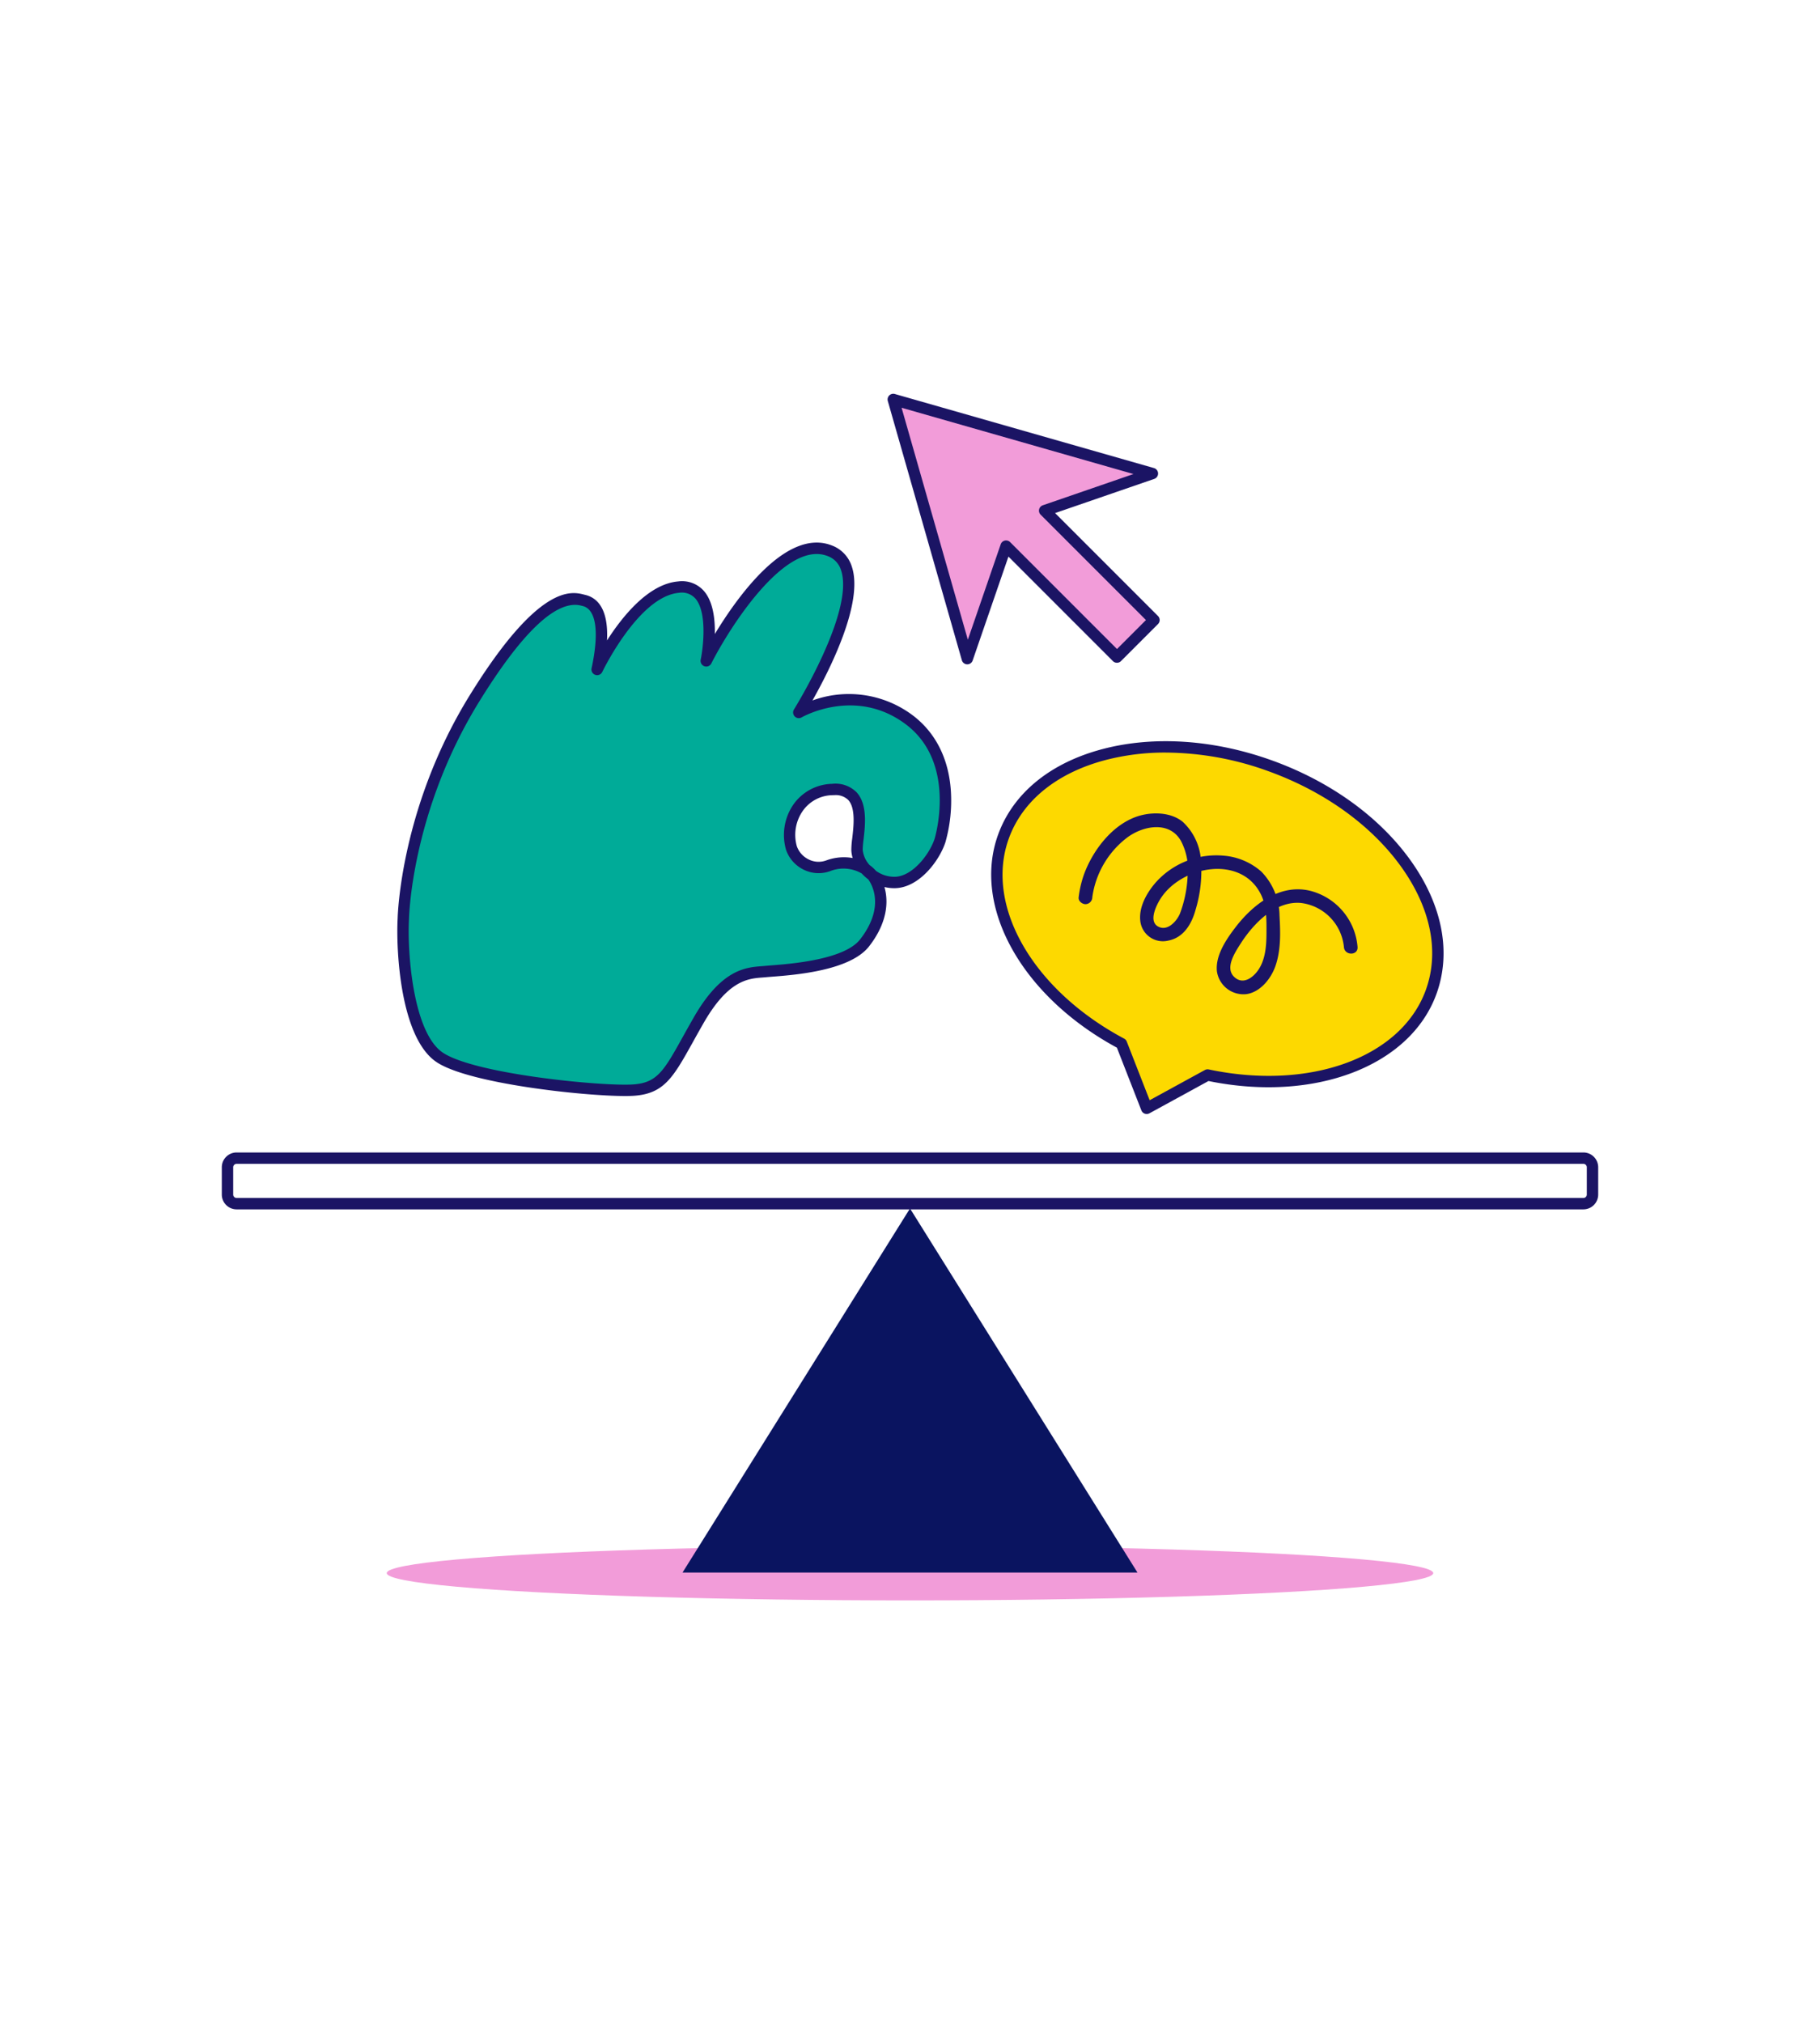
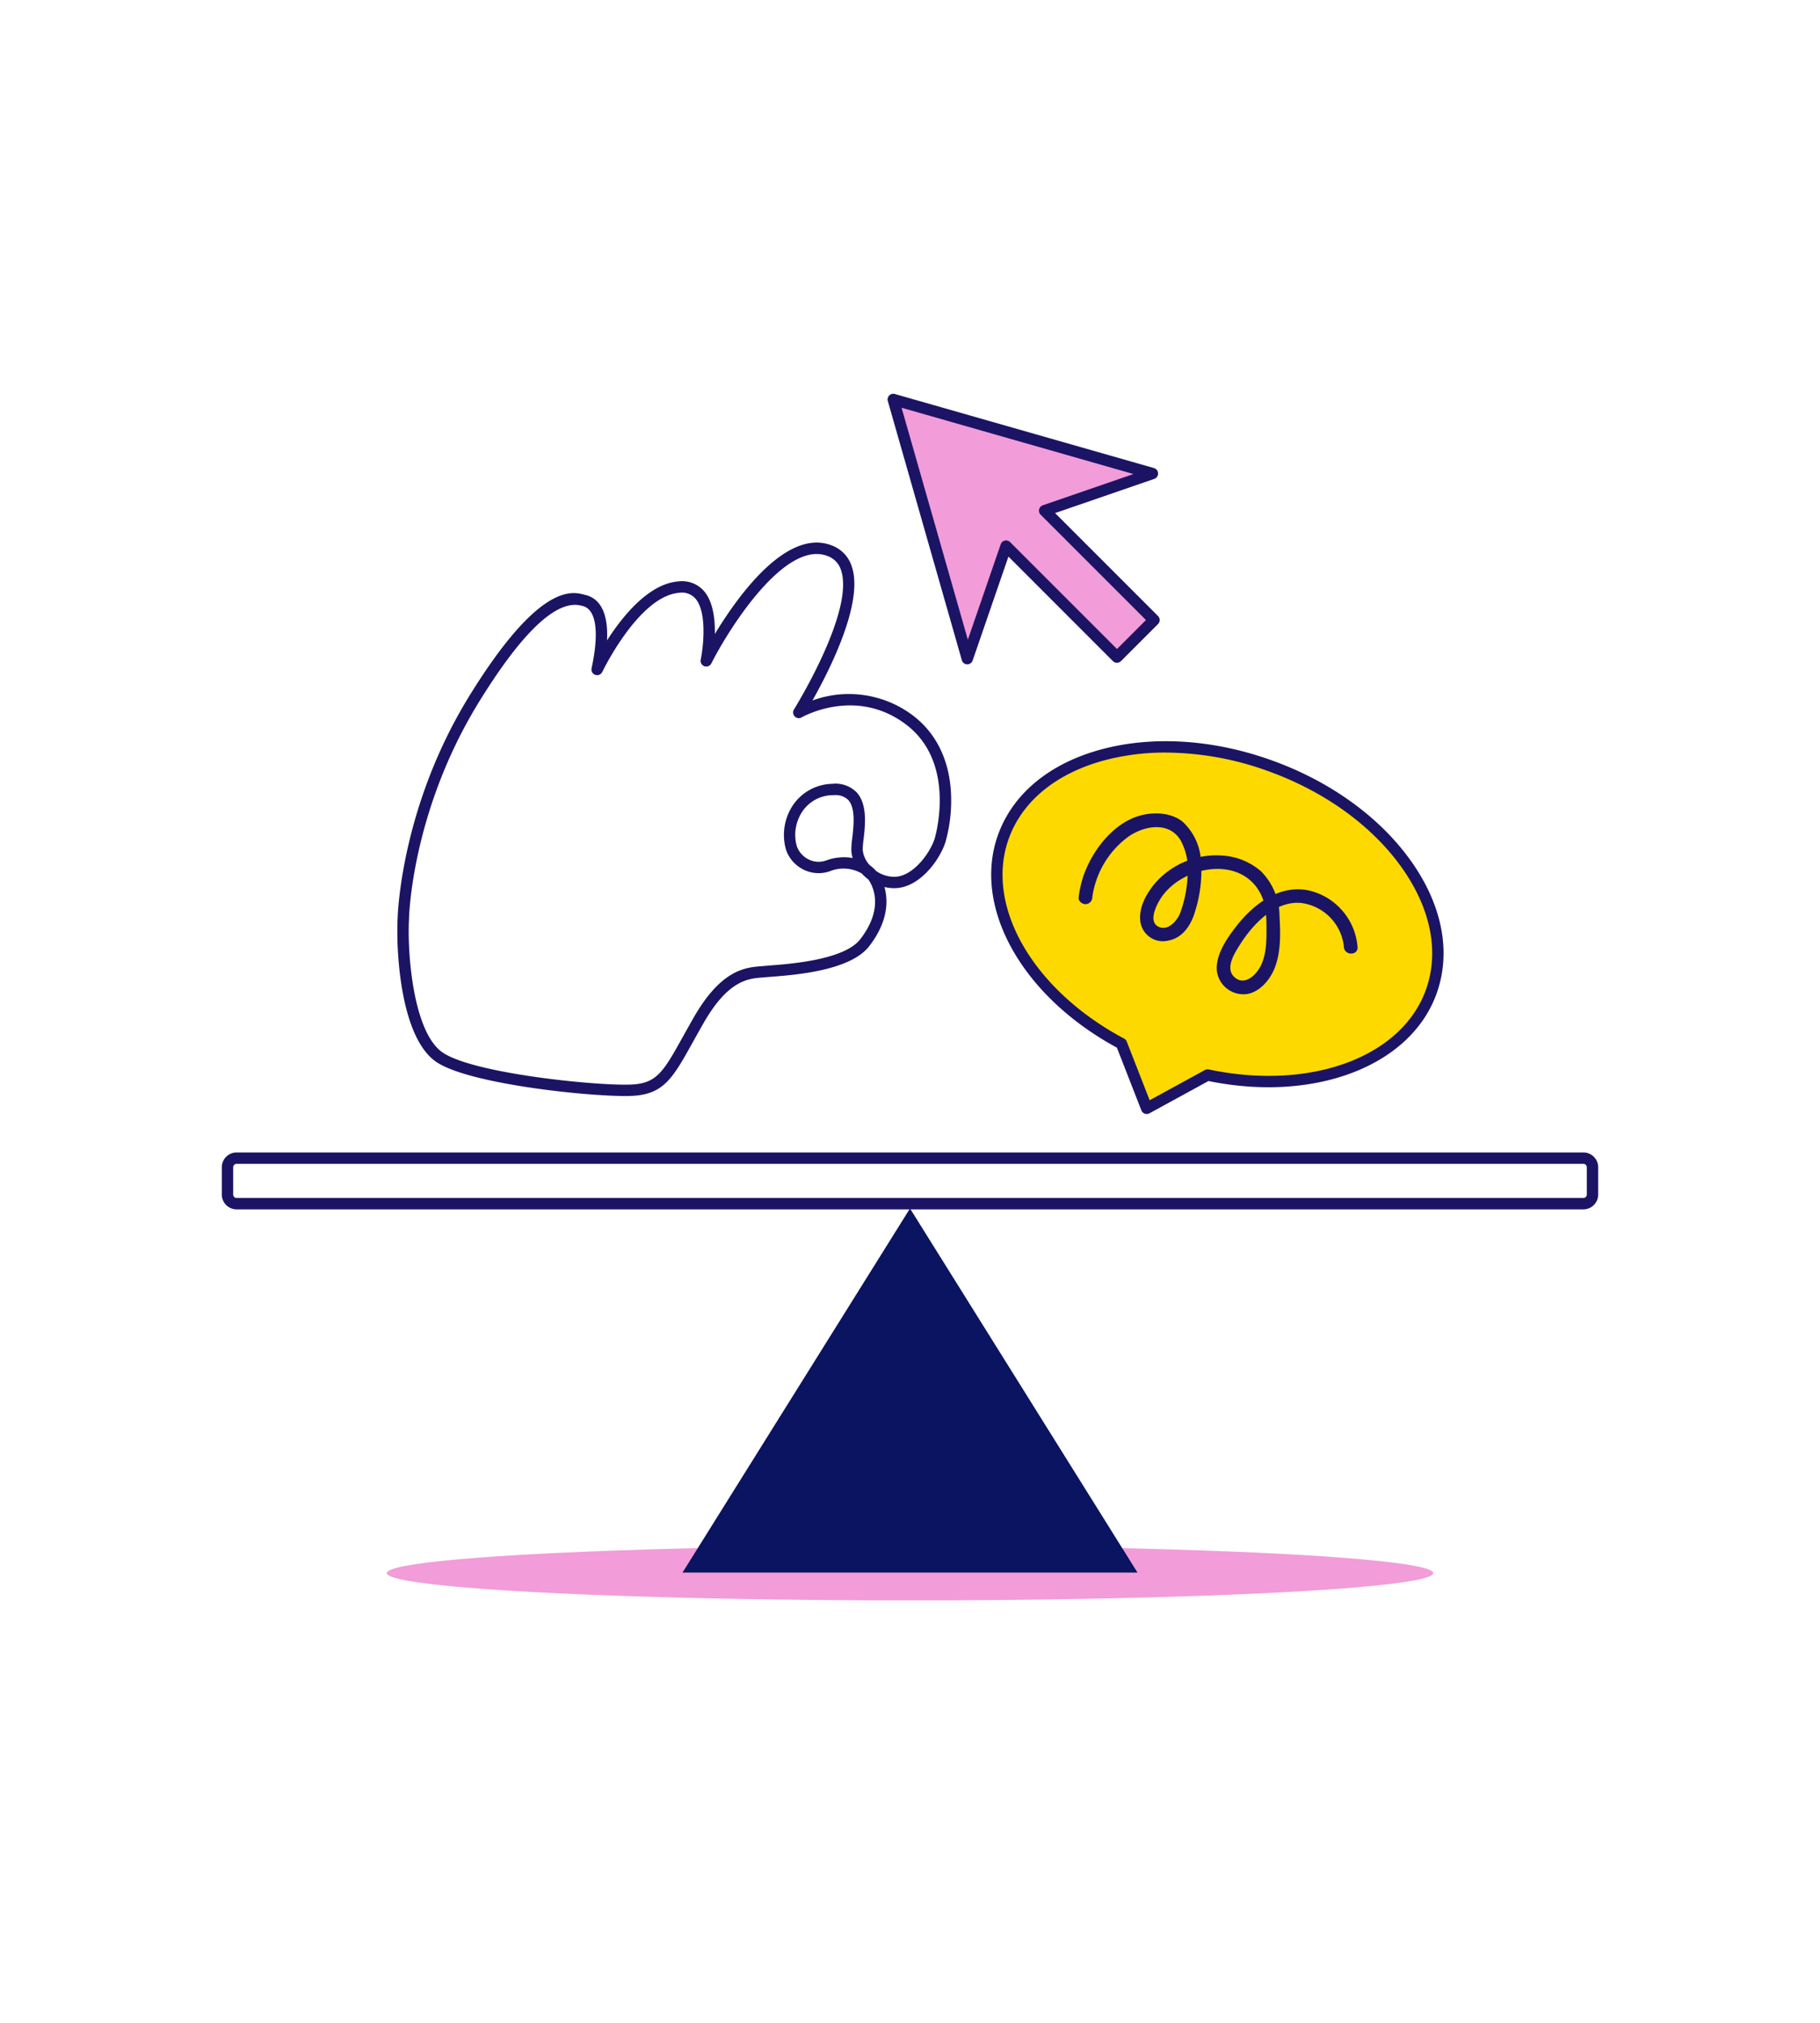
<svg xmlns="http://www.w3.org/2000/svg" width="360" height="400" viewBox="0 0 360 400">
  <path data-name="사각형 5037" style="fill:transparent" d="M0 0h360v400H0z" />
  <ellipse data-name="타원 1885" cx="103.5" cy="5.4" rx="103.5" ry="5.4" transform="translate(76.5 305.668)" style="fill:#f29cd9" />
  <path data-name="패스 4568" d="m195 265.518-45 72h90z" transform="translate(-15 -26.552)" style="fill:#0a1460" />
  <path data-name="패스 4569" d="M318.075 264.462h-266.4a2.928 2.928 0 0 1-2.925-2.925v-5.4a2.928 2.928 0 0 1 2.925-2.925h266.4a2.928 2.928 0 0 1 2.925 2.925v5.4a2.928 2.928 0 0 1-2.925 2.925zm-266.4-9a.676.676 0 0 0-.675.675v5.4a.676.676 0 0 0 .675.675h266.4a.676.676 0 0 0 .675-.675v-5.4a.676.676 0 0 0-.675-.675z" transform="translate(-4.875 -25.321)" style="fill:#1b1464" />
  <path data-name="패스 4570" d="M304.974 212.587c5.886-16.172-8.275-36.173-31.629-44.672s-47.057-2.282-52.945 13.885c-5.151 14.151 5.048 31.233 23.324 40.976l4.995 12.791 12.048-6.588c20.264 4.289 39.057-2.242 44.207-16.392z" transform="translate(-21.907 -16.411)" style="fill:#fdd900" />
  <path data-name="패스 4571" d="M248.6 236.572a1.122 1.122 0 0 1-1.048-.715l-4.845-12.406c-18.815-10.191-28.684-27.867-23.484-42.156 2.977-8.178 10.327-14.18 20.693-16.9 10.219-2.68 22.184-1.85 33.693 2.338s21.208 11.244 27.313 19.866c6.194 8.748 7.966 18.069 4.989 26.249-5.2 14.288-24.124 21.487-45.087 17.2l-11.685 6.389a1.134 1.134 0 0 1-.539.135zm3.775-71.474a46.865 46.865 0 0 0-11.886 1.471c-9.632 2.527-16.433 8.03-19.149 15.494-4.848 13.318 4.739 29.973 22.8 39.6a1.125 1.125 0 0 1 .518.583l4.53 11.6 10.926-5.974a1.117 1.117 0 0 1 .772-.113c20.011 4.229 38.069-2.363 42.917-15.683 2.717-7.464 1.044-16.051-4.71-24.178-5.843-8.253-15.165-15.019-26.247-19.052a60.236 60.236 0 0 0-20.474-3.746zm52.48 47.363z" transform="translate(-21.784 -16.285)" style="fill:#1b1464" />
-   <path data-name="패스 4572" d="M88.635 193.706s.284-21.26 14.1-43.6 19.774-19.754 21.594-19.334c3.692.852 4.248 6.177 2.639 13.655 0 0 7.384-15.524 16.092-16.281s5.49 14.577 5.49 14.577 13.253-26.126 24.422-21.772-6.117 31.978-6.117 31.978 11.182-6.562 21.83 1.437c10.242 7.693 6.737 21.939 6.106 23.878-1.065 3.266-4.78 8.306-9.04 8.306s-7.289-3.692-7.384-6.437 2.793-12.306-4.875-11.951c-6.935.321-9.513 7.1-8.094 11.572a5.7 5.7 0 0 0 7.289 3.5c3.407-1.23 6.814-.354 8.658 1.834 1.3 1.55 3.719 6.732-1.463 13.406-3.817 4.914-16.66 5.4-19.595 5.68s-7.667-.094-13.253 9.655-6.626 13.4-12.968 13.8-31.427-2.059-38.147-6.414-7.633-21.258-7.284-27.489z" transform="translate(-8.857 -12.046)" style="fill:#00ab98" />
  <path data-name="패스 4573" d="M132.372 228.651c-8.284 0-30.683-2.424-37.184-6.637-7.394-4.789-8.127-22.588-7.8-28.477.021-.905.677-22.173 14.271-44.148 13.707-22.158 20.161-20.509 22.593-19.892l.212.053c2.31.533 4.657 2.618 4.336 9.018 3.059-4.781 8.194-11.16 14.044-11.669a5.767 5.767 0 0 1 5.092 1.85c1.843 2.08 2.25 5.562 2.192 8.545 4.582-7.561 14.215-20.989 23.134-17.516a6.535 6.535 0 0 1 3.974 4.222c2.36 7.121-4.434 20.484-7.8 26.437a21.037 21.037 0 0 1 19.8 2.908c4.522 3.4 7.144 8.556 7.577 14.919a30.187 30.187 0 0 1-1.077 10.207c-1.194 3.662-5.233 9.083-10.109 9.083a8.323 8.323 0 0 1-1.952-.231c.835 2.9.594 7.059-3.028 11.722-3.741 4.817-14.6 5.657-19.24 6.016-.464.036-.847.065-1.135.094-.223.022-.456.04-.7.058-2.873.22-6.807.522-11.685 9.036a331.354 331.354 0 0 0-2.084 3.707c-3.923 7.051-5.714 10.27-11.788 10.654a28.34 28.34 0 0 1-1.643.041zm-9.895-97.122c-4.729 0-11.079 6.394-18.905 19.044-13.5 21.827-13.933 42.814-13.936 43.027v.049c-.374 6.678.814 22.619 6.777 26.483 6.521 4.225 31.435 6.618 37.464 6.236 4.847-.308 6.137-2.624 9.965-9.5a324.7 324.7 0 0 1 2.1-3.731c5.469-9.548 10.281-9.918 13.464-10.161.228-.018.446-.034.655-.055.3-.029.7-.059 1.178-.1 3.967-.308 14.506-1.123 17.636-5.153 5.048-6.5 2.222-11.008 1.6-11.854a9.18 9.18 0 0 1-1.293-1.17 7.159 7.159 0 0 0-6.229-.469 6.673 6.673 0 0 1-5.256-.283 6.849 6.849 0 0 1-3.487-3.937 10.6 10.6 0 0 1 1.455-8.943 9.63 9.63 0 0 1 7.658-4.093 5.9 5.9 0 0 1 4.826 1.653c2.208 2.367 1.717 6.586 1.393 9.379a17.3 17.3 0 0 0-.168 2 5.246 5.246 0 0 0 1.377 3.038 7.329 7.329 0 0 1 1.256 1.14 6.262 6.262 0 0 0 3.626 1.174c3.551 0 6.967-4.452 7.969-7.53.049-.147 4.516-14.947-5.711-22.631-9.935-7.461-20.48-1.428-20.586-1.366a1.125 1.125 0 0 1-1.523-1.567c.121-.193 12.019-19.358 9.32-27.5a4.32 4.32 0 0 0-2.658-2.829c-8.385-3.28-19.451 14.219-23.01 21.232a1.126 1.126 0 0 1-2.105-.74c.513-2.456 1.32-9.424-1.078-12.128a3.59 3.59 0 0 0-3.213-1.1c-7.965.694-15.1 15.5-15.173 15.645a1.125 1.125 0 0 1-2.116-.72c1.552-7.211.9-11.7-1.792-12.322l-.262-.064a4.975 4.975 0 0 0-1.218-.153zM88.51 193.582zm85.279-24.428c-.118 0-.239 0-.365.009a7.3 7.3 0 0 0-5.916 3.131 8.276 8.276 0 0 0-1.157 6.976 4.624 4.624 0 0 0 2.338 2.6 4.368 4.368 0 0 0 3.5.185 10.073 10.073 0 0 1 5.207-.466 6.064 6.064 0 0 1-.27-1.561 17.669 17.669 0 0 1 .181-2.341c.277-2.381.695-5.979-.8-7.584a3.517 3.517 0 0 0-2.718-.949z" transform="translate(-8.732 -11.922)" style="fill:#1b1464" />
  <path data-name="패스 4574" d="m247.578 102.412-51.253-14.644 14.644 51.253 7.666-22.252 21.936 21.937 7.322-7.322-21.63-21.629z" transform="translate(-19.633 -8.777)" style="fill:#f29cd9" />
  <path data-name="패스 4575" d="M210.844 140.021h-.03a1.126 1.126 0 0 1-1.052-.815l-14.644-51.252a1.125 1.125 0 0 1 1.391-1.391l51.253 14.644a1.125 1.125 0 0 1 .057 2.146l-19.612 6.757 20.356 20.356a1.126 1.126 0 0 1 0 1.591l-7.322 7.322a1.127 1.127 0 0 1-.8.329 1.128 1.128 0 0 1-.8-.329l-20.663-20.664-7.08 20.55a1.123 1.123 0 0 1-1.054.756zm7.666-24.5a1.126 1.126 0 0 1 .8.329l21.14 21.141 5.731-5.731-20.833-20.833a1.124 1.124 0 0 1 .429-1.859l17.936-6.179-45.87-13.106 13.106 45.87 6.5-18.874a1.126 1.126 0 0 1 .81-.73 1.146 1.146 0 0 1 .251-.029z" transform="translate(-19.507 -8.652)" style="fill:#1b1464" />
  <path data-name="패스 4576" d="M239.763 195.322a17.907 17.907 0 0 1 6.854-11.794c3.137-2.371 8.353-3.4 10.661.59a12.155 12.155 0 0 1 1.34 6.991 24.139 24.139 0 0 1-1.513 7.411c-.638 1.52-2.5 3.621-4.376 2.535-1.8-1.041-.364-4 .4-5.266 4.046-6.7 16.151-9.058 20.044-.942 1.122 2.34 1.056 5.112 1.044 7.655-.011 2.393-.214 5.1-1.594 7.135-1.1 1.626-3.127 3.08-4.85 1.35-1.773-1.779.222-4.782 1.271-6.432 2.508-3.947 6.947-8.665 12.09-8.117a9.727 9.727 0 0 1 8.4 8.7c.116 1.724 2.817 1.737 2.7 0a12.49 12.49 0 0 0-9.45-11.138c-6.015-1.4-11.311 2.793-14.751 7.307-1.79 2.349-3.921 5.486-3.624 8.593a5.3 5.3 0 0 0 5.858 4.55c2.759-.4 4.883-3.1 5.74-5.6 1.094-3.182.964-6.632.79-9.94a12.653 12.653 0 0 0-3.6-8.689 12.8 12.8 0 0 0-7.419-3.144 16.075 16.075 0 0 0-13.582 5.428c-1.679 1.981-3.211 4.688-2.949 7.376a4.5 4.5 0 0 0 5.574 3.98c2.966-.572 4.577-3.243 5.331-5.952a26.564 26.564 0 0 0 1.088-10.132 11.367 11.367 0 0 0-3.592-7.4c-2.145-1.752-5.352-1.954-7.973-1.349-5.507 1.271-9.767 6.782-11.588 11.845a21.023 21.023 0 0 0-1.021 4.443c-.1.729.688 1.343 1.35 1.35a1.381 1.381 0 0 0 1.35-1.349z" transform="translate(-23.706 -17.872)" style="fill:#1b1464" />
</svg>